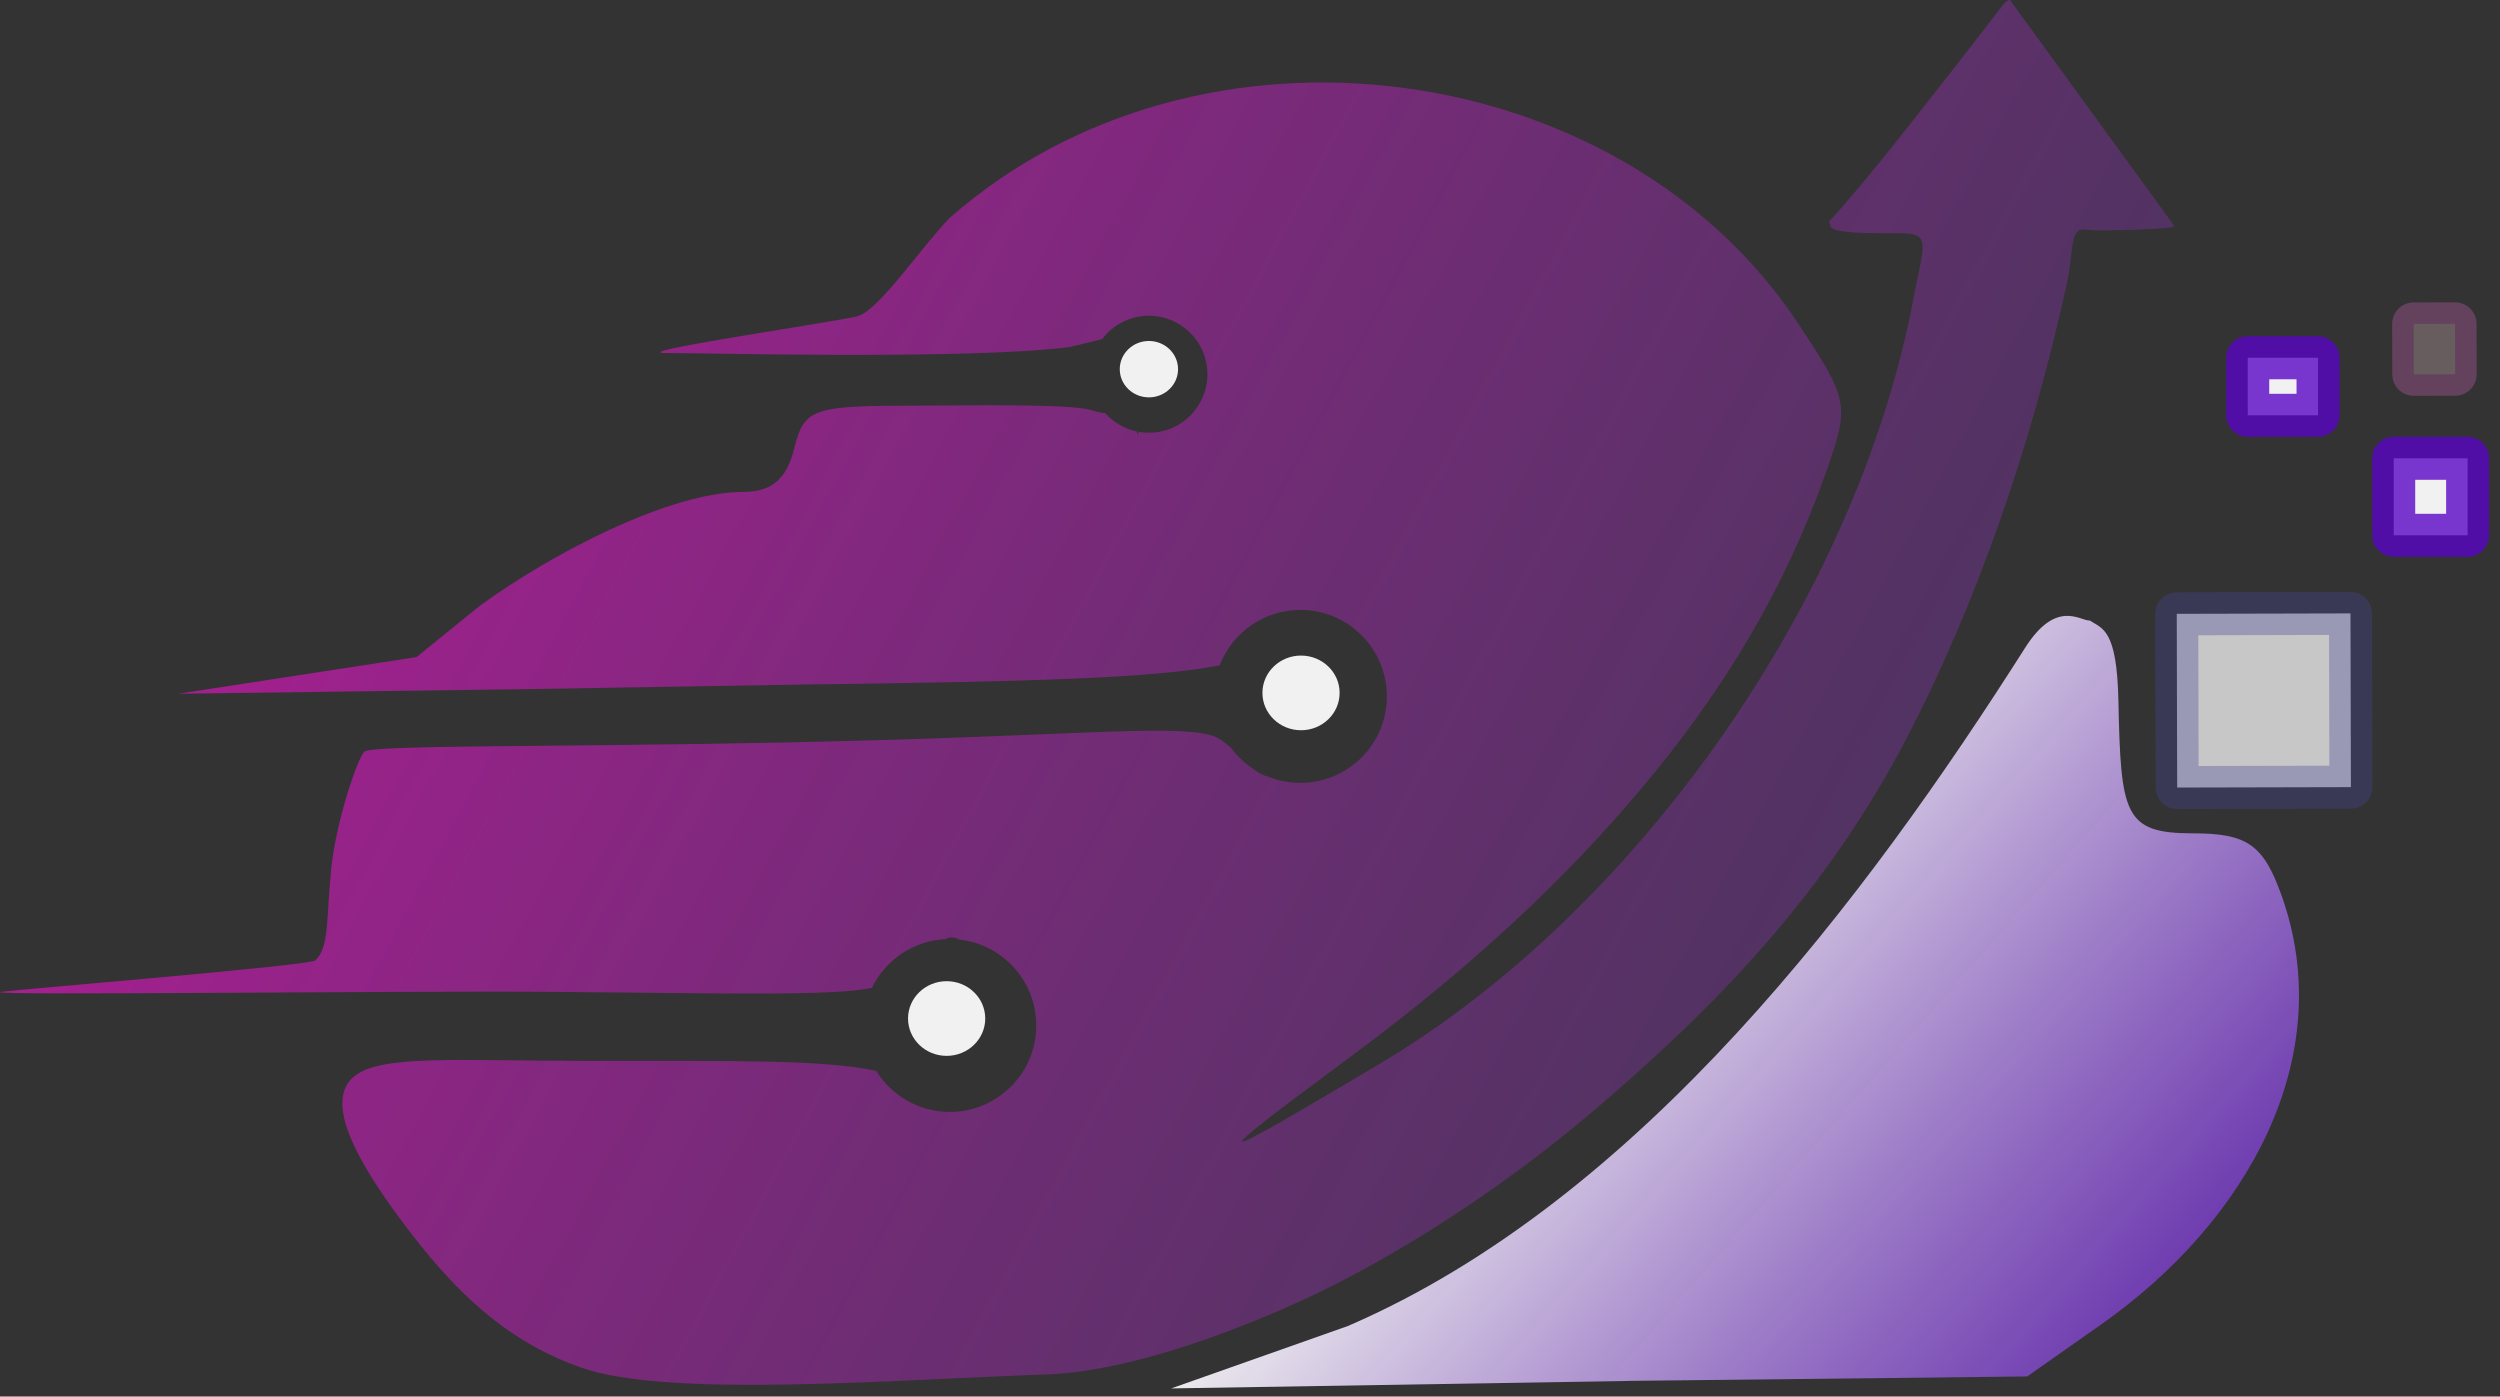
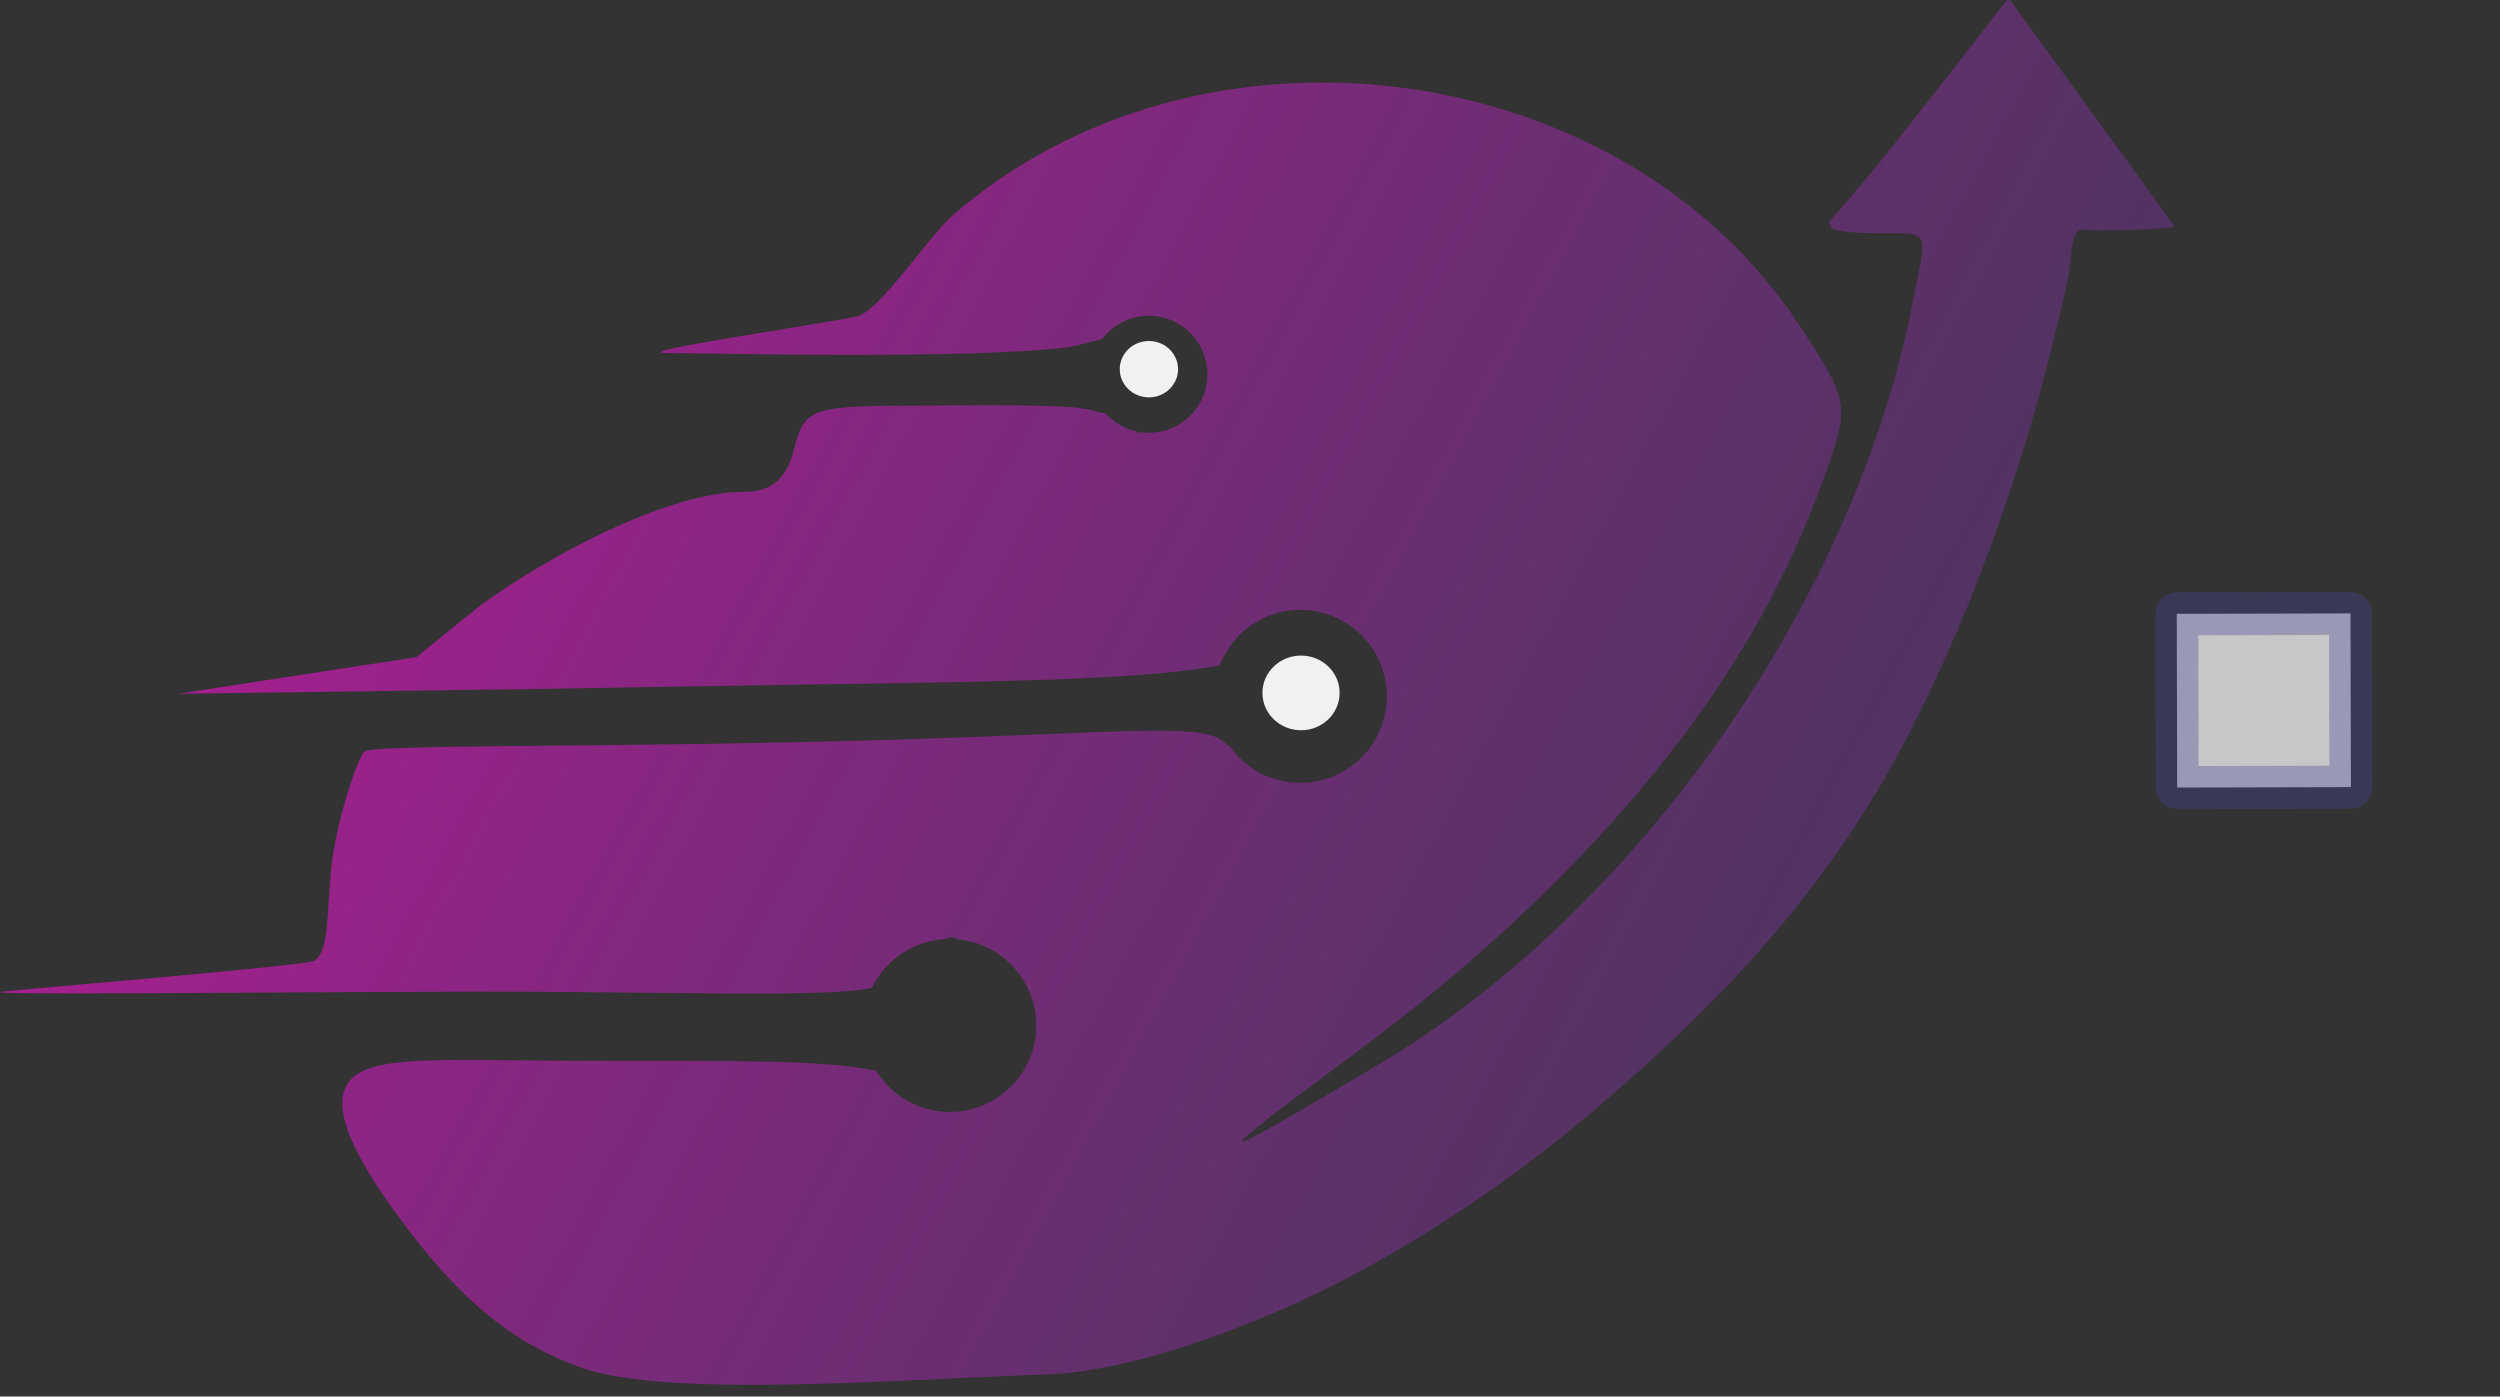
<svg xmlns="http://www.w3.org/2000/svg" width="145" height="81" viewBox="0 0 145 81" fill="none">
  <rect x="0" y="0" width="145" height="81" fill="#333333" stroke="none" />
  <g clip-path="url(#clip0_1_2)">
    <path opacity="0.927" d="M125.03 39.834C125.023 42.583 125.037 37.084 125.03 39.834Z" fill="#B9B9B9" />
-     <path d="M54.905 61.24C56.141 61.24 57.144 60.27 57.144 59.074C57.144 57.878 56.141 56.909 54.905 56.909C53.669 56.909 52.666 57.878 52.666 59.074C52.666 60.27 53.669 61.24 54.905 61.24Z" fill="white" fill-opacity="0.929" />
-     <path opacity="0.927" d="M78.181 76.907C95.146 69.579 108.256 52.053 117.457 37.572C119.283 34.699 120.686 36.042 121.208 35.989C121.929 36.47 122.78 36.461 122.867 40.628C123.004 47.26 123.2 48.334 127.195 48.334C130.3 48.334 131.268 48.959 132.327 51.926C135.681 61.325 130.336 70.861 121.883 76.806L117.577 79.834L94.91 80.087L67.931 80.528L78.181 76.907Z" fill="url(#paint0_linear_1_2)" />
-     <path d="M134.446 20.75H130.368V24.088H134.446V20.75Z" fill="white" fill-opacity="0.929" stroke="#5904C6" stroke-opacity="0.788" stroke-width="2.494" stroke-linecap="round" stroke-linejoin="round" />
-     <path d="M143.122 26.583H138.835V31.047H143.122V26.583Z" fill="white" fill-opacity="0.929" stroke="#5904C6" stroke-opacity="0.788" stroke-width="2.494" stroke-linecap="round" stroke-linejoin="round" />
    <path d="M66.636 23.047C67.57 23.047 68.327 22.315 68.327 21.412C68.327 20.509 67.57 19.777 66.636 19.777C65.703 19.777 64.946 20.509 64.946 21.412C64.946 22.315 65.703 23.047 66.636 23.047Z" fill="white" fill-opacity="0.929" />
    <path d="M75.46 42.354C76.696 42.354 77.698 41.384 77.698 40.188C77.698 38.992 76.696 38.023 75.46 38.023C74.223 38.023 73.221 38.992 73.221 40.188C73.221 41.384 74.223 42.354 75.46 42.354Z" fill="white" fill-opacity="0.929" />
    <path opacity="0.927" d="M116.586 0.008C116.548 -0.003 116.52 -0.003 116.5 0.01C116.068 0.277 116.947 -0.619 110.967 6.967C105.083 14.432 106.137 12.373 106.16 13.096C106.175 13.567 108.874 13.528 109.619 13.528C110.297 13.528 111.028 13.509 111.295 13.741C111.758 14.14 111.391 15.141 110.996 17.248C107.744 34.583 95.053 52.779 79.97 61.733C69.816 67.761 69.53 67.814 78.47 61.186C85.438 56.02 90.783 50.972 95.109 45.842C99.976 40.071 103.516 34.171 105.918 27.364C107.289 23.478 107.238 23.208 104.287 18.752C93.982 3.195 69.58 -0.122 55.074 12.647C53.427 14.343 50.978 17.998 49.746 18.338C48.599 18.655 35.62 20.531 38.802 20.475C39.956 20.456 56.184 20.893 62.033 20.127C62.091 20.12 63.018 19.891 63.927 19.666C64.568 18.815 65.571 18.314 66.636 18.313C68.511 18.313 70.031 19.833 70.031 21.707C70.03 23.581 68.51 25.1 66.636 25.1C66.435 25.1 66.233 25.081 66.035 25.045C66.023 25.115 66.008 25.19 66.005 25.239C65.99 25.183 65.963 25.111 65.926 25.024C65.222 24.873 64.584 24.502 64.104 23.963C63.898 23.948 63.639 23.901 63.305 23.793C62.055 23.392 55.783 23.528 53.217 23.528C47.085 23.528 46.648 23.68 46.059 26.028C45.617 27.789 44.752 28.528 43.13 28.528C38.859 28.528 32.043 32.067 27.815 35.147L24.155 38.113L10.344 40.237L30.163 39.975L46.467 39.705C59.624 39.536 66.774 39.356 70.741 38.592C71.485 36.655 73.347 35.376 75.422 35.375C78.192 35.375 80.437 37.62 80.438 40.389C80.438 43.159 78.193 45.405 75.422 45.404C74.796 45.405 74.174 45.288 73.59 45.059C73.27 44.982 72.945 44.813 72.637 44.559C72.636 44.558 72.634 44.558 72.633 44.557C72.16 44.239 71.745 43.843 71.405 43.385C71.035 43.046 70.649 42.757 70.219 42.641C67.812 41.99 61.94 42.724 45.645 43.061C32.353 43.336 21.526 43.199 21.126 43.6C20.726 44 19.466 47.721 19.204 50.453C18.922 53.386 19.098 54.94 18.288 55.707C17.973 56.005 0.53 57.434 0.042 57.529C-1.129 57.758 22.676 57.455 32.096 57.529C41.971 57.607 48.379 57.781 50.571 57.295C51.366 55.651 52.994 54.569 54.817 54.471C55.117 54.327 55.369 54.337 55.598 54.49C58.157 54.752 60.102 56.906 60.102 59.478C60.102 62.247 57.856 64.492 55.087 64.492C53.349 64.49 51.736 63.59 50.823 62.111C47.864 61.465 42.844 61.531 34.061 61.531C26.606 61.531 22.122 61.15 20.551 62.423C18.891 63.769 20.425 66.859 22.901 70.277C24.826 72.935 26.671 75.019 28.712 76.599C30.233 77.778 31.864 78.675 33.719 79.324C38.812 81.104 51.82 80.018 60.692 79.718C66.538 79.521 74.307 76.07 77.122 74.654C82.458 71.969 87.774 68.357 92.147 64.66C99.514 58.431 105.916 51.81 110.626 42.739C114.543 35.194 117.8 26.039 119.913 16.279C120.195 14.972 120.085 13.822 120.524 13.406C120.715 13.225 121.129 13.363 121.538 13.363C122.627 13.363 126.256 13.303 126.106 13.097C116.586 0.008 126.107 13.096 116.586 0.008Z" fill="url(#paint1_linear_1_2)" fill-opacity="0.79" />
    <path opacity="0.927" d="M136.353 45.654L136.328 35.577L126.252 35.602L126.276 45.678L136.353 45.654Z" fill="white" fill-opacity="0.78" stroke="#454595" stroke-opacity="0.38" stroke-width="2.494" stroke-linecap="round" stroke-linejoin="round" />
-     <path opacity="0.78" d="M142.4 21.705L142.394 18.781L139.993 18.786L139.999 21.71L142.4 21.705Z" fill="#47FF47" fill-opacity="0.788" stroke="#724668" stroke-width="2.494" stroke-linecap="round" stroke-linejoin="round" />
  </g>
  <defs>
    <linearGradient id="paint0_linear_1_2" x1="136.5" y1="81" x2="96.5" y2="46" gradientUnits="userSpaceOnUse">
      <stop stop-color="#5904C6" stop-opacity="0.788" />
      <stop offset="1" stop-color="white" />
    </linearGradient>
    <linearGradient id="paint1_linear_1_2" x1="-1.62482e-07" y1="6.57515e-07" x2="148.5" y2="80" gradientUnits="userSpaceOnUse">
      <stop stop-color="#FF0BC9" />
      <stop offset="1" stop-color="#454595" stop-opacity="0.38" />
    </linearGradient>
    <clipPath id="clip0_1_2">
      <rect width="144.369" height="80.528" fill="white" />
    </clipPath>
  </defs>
</svg>